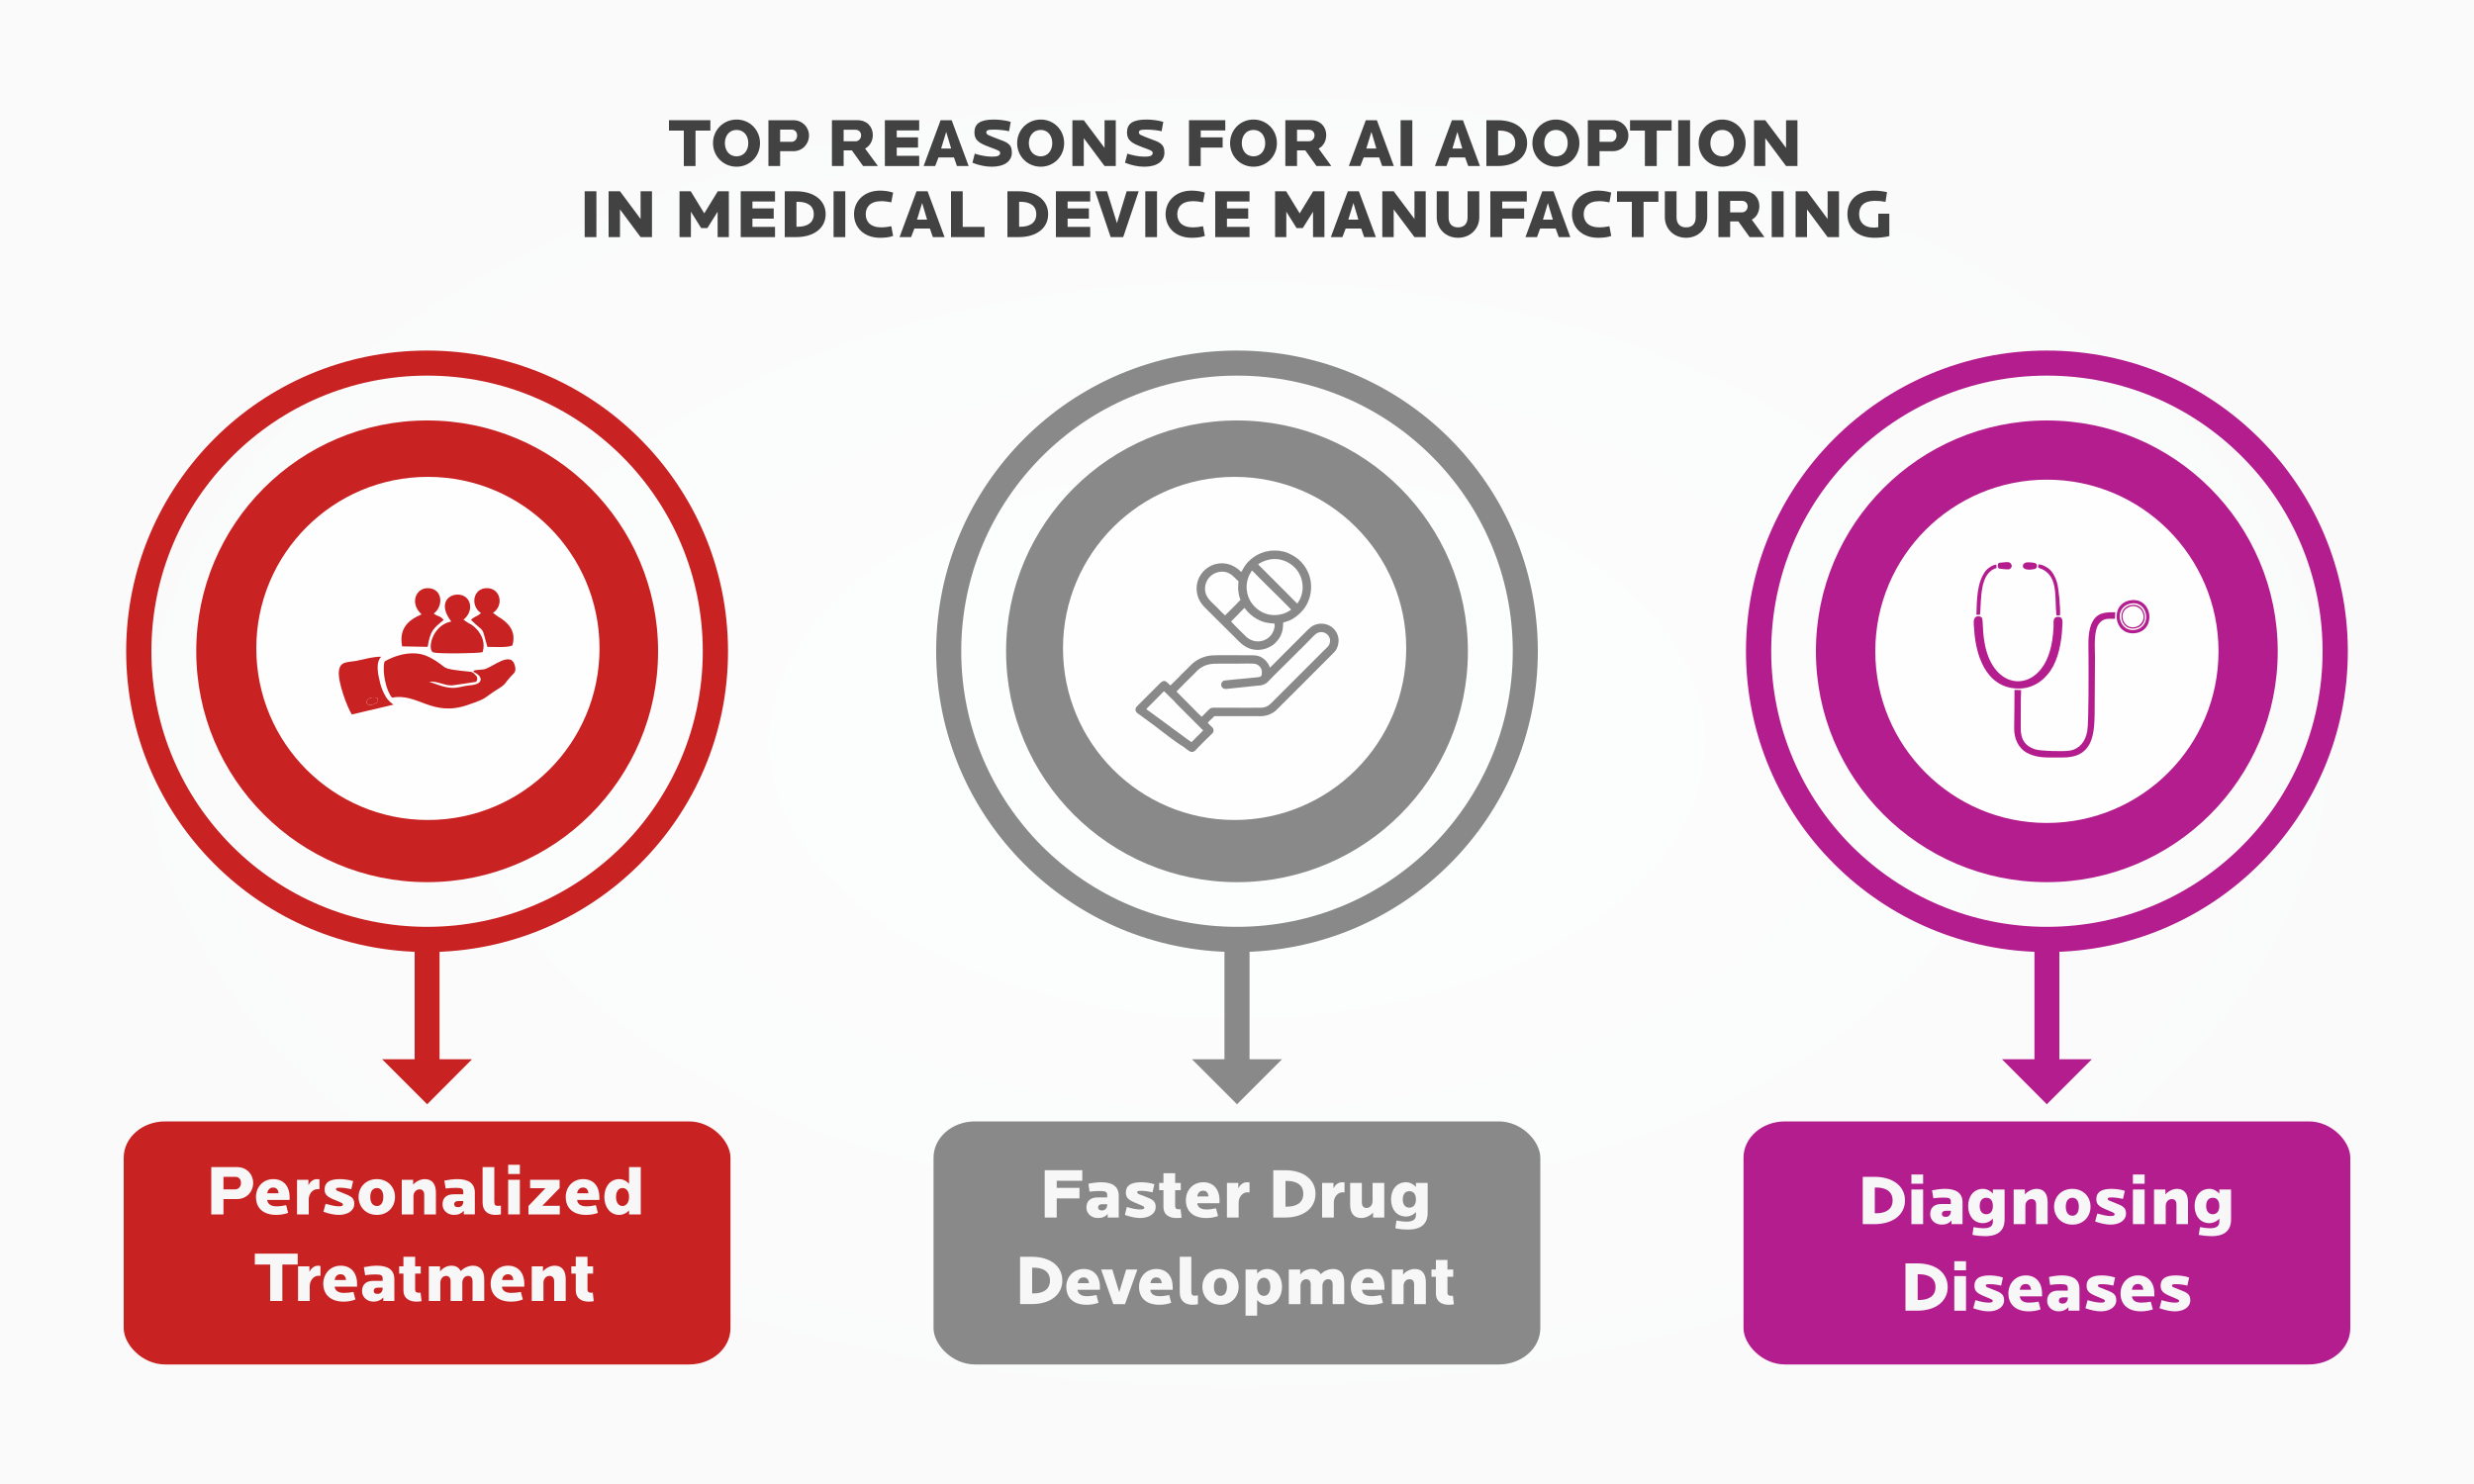
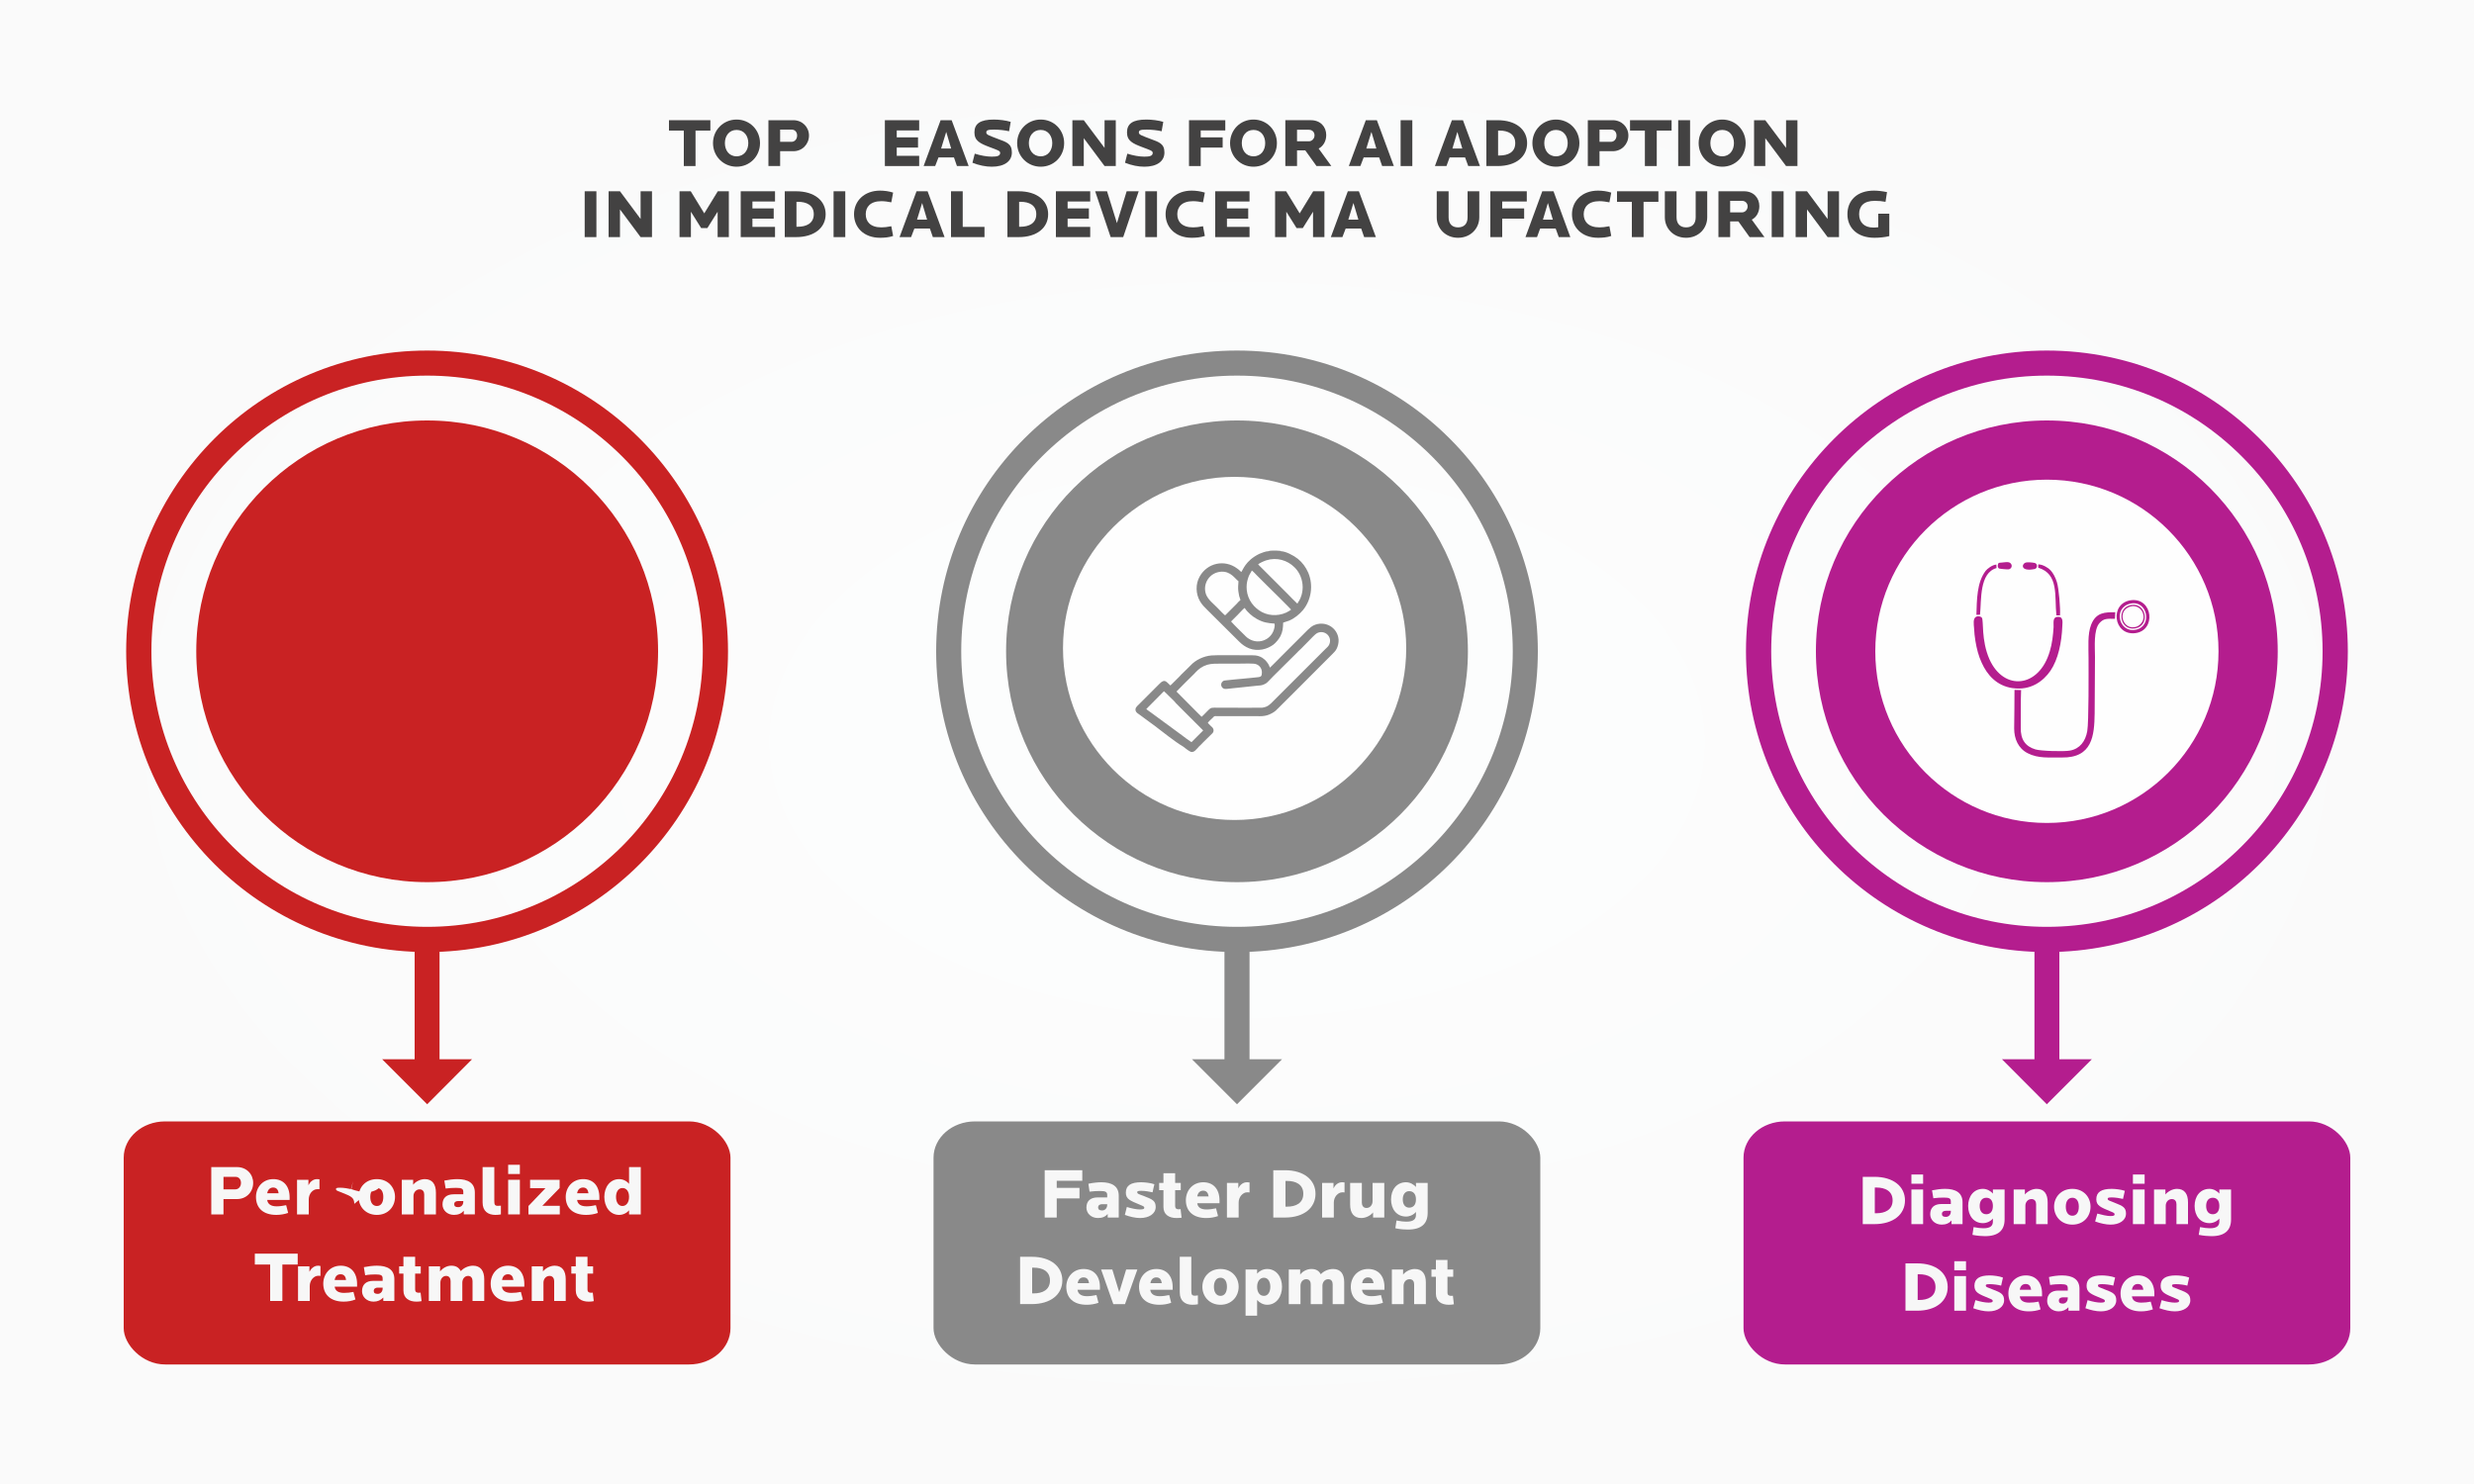
<svg xmlns="http://www.w3.org/2000/svg" xml:space="preserve" width="1500px" height="900px" version="1.1" style="shape-rendering:geometricPrecision; text-rendering:geometricPrecision; image-rendering:optimizeQuality; fill-rule:evenodd; clip-rule:evenodd" viewBox="0 0 15000 9000">
  <rect x="0" y="0" width="15000" height="9000" fill="#333333" stroke="none" />
  <defs>
    <style type="text/css">
   
    .fil5 {fill:#898989}
    .fil1 {fill:#C92223}
    .fil7 {fill:#B41D8E}
    .fil6 {fill:#898989;fill-rule:nonzero}
    .fil9 {fill:#434242;fill-rule:nonzero}
    .fil3 {fill:#C92223;fill-rule:nonzero}
    .fil4 {fill:#F7F7F7;fill-rule:nonzero}
    .fil8 {fill:#B41D8E;fill-rule:nonzero}
    .fil2 {fill:#FEFEFE;fill-rule:nonzero}
    .fil0 {fill:url(#id0);fill-rule:nonzero}
   
  </style>
    <radialGradient id="id0" gradientUnits="objectBoundingBox" cx="50%" cy="50%" r="50%" fx="50%" fy="50%">
      <stop offset="0" style="stop-color:#FDFEFE" />
      <stop offset="1" style="stop-color:#FAFAFA" />
    </radialGradient>
  </defs>
  <g id="Layer_x0020_1">
    <polygon class="fil0" points="15000,9000 0,9000 0,0 15000,0 " />
    <circle class="fil1" cx="2590" cy="3950" r="1400" />
-     <path class="fil2" d="M3635 3932c0,575 -466,1041 -1041,1041 -574,0 -1040,-466 -1040,-1041 0,-574 466,-1040 1040,-1040 575,0 1041,466 1041,1040z" />
    <path class="fil3" d="M2590 2126c503,0 959,204 1289,534 331,330 535,786 535,1290 0,504 -204,960 -535,1290 -330,330 -786,534 -1289,534 -504,0 -960,-204 -1290,-534 -330,-330 -535,-786 -535,-1290 0,-504 205,-960 535,-1290 330,-330 786,-534 1290,-534zm1182 642c-303,-303 -721,-490 -1182,-490 -462,0 -880,187 -1182,490 -303,302 -490,720 -490,1182 0,461 187,879 490,1182 302,302 720,489 1182,489 461,0 879,-187 1182,-489 302,-303 489,-721 489,-1182 0,-462 -187,-880 -489,-1182z" />
    <polygon class="fil1" points="2514,5728 2665,5728 2665,6424 2862,6424 2590,6697 2317,6424 2514,6424 " />
    <g id="_581917584">
      <rect class="fil1" x="750" y="6801" width="3679" height="1474" rx="251" ry="220" />
      <path class="fil4" d="M1535 7174c0,-53 -40,-96 -98,-96l-156 0 0 287 74 0 0 -93 82 0c58,0 98,-44 98,-98zm-74 0c0,24 -16,39 -34,39l-72 0 0 -76 72 0c19,0 34,13 34,37z" />
      <path id="1" class="fil4" d="M1756 7277l0 -15c0,-70 -38,-111 -99,-111 -65,0 -105,51 -105,108 0,67 43,109 124,109 23,0 48,-4 71,-12l-12 -47c-20,4 -38,7 -58,7 -33,0 -54,-13 -57,-39l136 0zm-67 -40l-69 0c4,-24 19,-35 36,-35 21,0 31,14 33,35z" />
      <path id="2" class="fil4" d="M1937 7212l0 -60c-4,0 -10,-1 -15,-1 -25,0 -43,18 -52,37l0 -33 -69 0 0 210 71 0 0 -91c0,-34 24,-62 52,-62 4,0 8,0 13,0z" />
-       <path id="3" class="fil4" d="M2148 7301c0,-37 -19,-46 -67,-65 -35,-14 -44,-15 -44,-25 0,-5 3,-8 25,-8 21,0 51,5 68,9l11 -49c-23,-8 -60,-12 -80,-12 -63,0 -93,20 -93,63 0,39 26,49 87,74 17,7 24,10 24,17 0,6 -2,11 -25,11 -21,0 -51,-7 -80,-15l-13 48c30,11 64,19 93,19 55,0 94,-26 94,-67z" />
+       <path id="3" class="fil4" d="M2148 7301c0,-37 -19,-46 -67,-65 -35,-14 -44,-15 -44,-25 0,-5 3,-8 25,-8 21,0 51,5 68,9l11 -49l-13 48c30,11 64,19 93,19 55,0 94,-26 94,-67z" />
      <path id="4" class="fil4" d="M2395 7259c0,-58 -42,-108 -110,-108 -68,0 -111,50 -111,108 0,59 43,109 111,109 68,0 110,-50 110,-109zm-71 0c0,33 -13,55 -39,55 -26,0 -40,-22 -40,-55 0,-32 14,-54 40,-54 26,0 39,22 39,54z" />
      <path id="5" class="fil4" d="M2643 7365l0 -132c0,-51 -22,-82 -67,-82 -27,0 -55,14 -71,34l0 -30 -69 0 0 210 71 0 0 -112c0,-20 15,-40 37,-40 20,0 28,15 28,31l0 121 71 0z" />
      <path id="6" class="fil4" d="M2879 7365l0 -132c0,-59 -42,-82 -106,-82 -23,0 -55,4 -79,9l8 48c22,-3 45,-4 63,-4 35,0 44,5 44,25l0 14 -58 0c-43,0 -68,21 -68,62 0,34 28,63 70,63 25,0 44,-8 59,-25l0 22 67 0zm-70 -77c0,19 -12,33 -31,33 -17,0 -24,-6 -24,-18 0,-13 10,-19 24,-19l31 0 0 4z" />
      <path id="7" class="fil4" d="M3037 7365l0 -53c-7,0 -13,1 -19,1 -18,0 -21,-8 -21,-30l0 -205 -71 0 0 215c0,53 34,75 77,75 11,0 26,-1 34,-3z" />
      <path id="8" class="fil4" d="M3152 7365l0 -210 -71 0 0 210 71 0zm0 -245l0 -56 -71 0 0 56 71 0z" />
      <polygon id="9" class="fil4" points="3394,7365 3394,7313 3288,7313 3393,7205 3393,7155 3214,7155 3214,7206 3307,7206 3204,7314 3204,7365 " />
      <path id="10" class="fil4" d="M3634 7277l0 -15c0,-70 -37,-111 -98,-111 -66,0 -106,51 -106,108 0,67 44,109 124,109 24,0 49,-4 71,-12l-12 -47c-19,4 -38,7 -57,7 -34,0 -54,-13 -57,-39l135 0zm-66 -40l-69 0c4,-24 18,-35 36,-35 21,0 30,14 33,35z" />
      <path id="11" class="fil4" d="M3885 7365l0 -287 -71 0 0 102c-14,-18 -37,-29 -60,-29 -56,0 -90,49 -90,108 0,59 34,109 90,109 23,0 46,-11 60,-28l0 25 71 0zm-71 -106c0,35 -18,55 -40,55 -26,0 -39,-25 -39,-55 0,-29 13,-54 39,-54 24,0 40,20 40,54l0 0z" />
      <polygon id="12" class="fil4" points="1805,7669 1805,7603 1545,7603 1545,7669 1638,7669 1638,7890 1712,7890 1712,7669 " />
      <path id="13" class="fil4" d="M1943 7738l0 -60c-4,-1 -10,-2 -15,-2 -25,0 -43,19 -52,37l0 -33 -69 0 0 210 71 0 0 -90c0,-34 24,-63 52,-63 4,0 8,0 13,1z" />
      <path id="14" class="fil4" d="M2165 7803l0 -16c0,-69 -38,-111 -99,-111 -66,0 -106,52 -106,109 0,66 44,109 124,109 24,0 49,-4 71,-13l-12 -46c-19,4 -37,6 -57,6 -33,0 -54,-12 -57,-38l136 0zm-67 -40l-69 0c4,-25 18,-35 36,-35 21,0 31,14 33,35z" />
      <path id="15" class="fil4" d="M2391 7890l0 -132c0,-59 -42,-82 -106,-82 -24,0 -55,4 -79,9l8 49c22,-4 45,-5 63,-5 35,0 43,6 43,26l0 13 -57 0c-43,0 -68,22 -68,63 0,33 28,63 70,63 25,0 44,-9 59,-25l0 21 67 0zm-71 -76c0,18 -12,33 -30,33 -17,0 -24,-6 -24,-18 0,-13 10,-20 24,-20l30 0 0 5z" />
      <path id="16" class="fil4" d="M2556 7891l-6 -52c-2,1 -7,1 -11,1 -12,0 -22,-3 -22,-21l0 -95 34 0 0 -44 -34 0 0 -58 -71 0 0 58 -26 0 0 44 26 0 0 102c0,48 35,68 79,68 10,0 23,-1 31,-3z" />
      <path id="17" class="fil4" d="M2936 7890l0 -132c0,-50 -22,-82 -68,-82 -28,0 -58,14 -74,33 -13,-23 -30,-33 -58,-33 -27,0 -52,15 -68,35l0 -31 -68 0 0 210 70 0 0 -111c0,-21 13,-41 35,-41 20,0 27,16 27,32l0 120 71 0 0 -111c0,-21 13,-41 35,-41 20,0 27,16 27,32l0 120 71 0z" />
      <path id="18" class="fil4" d="M3179 7803l0 -16c0,-69 -38,-111 -99,-111 -65,0 -105,52 -105,109 0,66 43,109 124,109 24,0 49,-4 71,-13l-12 -46c-19,4 -38,6 -58,6 -33,0 -54,-12 -57,-38l136 0zm-66 -40l-69 0c4,-25 18,-35 36,-35 21,0 30,14 33,35z" />
      <path id="19" class="fil4" d="M3430 7890l0 -132c0,-50 -21,-82 -67,-82 -27,0 -55,15 -71,35l0 -31 -68 0 0 210 71 0 0 -111c0,-21 14,-41 37,-41 20,0 28,16 28,32l0 120 70 0z" />
      <path id="20" class="fil4" d="M3600 7891l-6 -52c-1,1 -7,1 -10,1 -12,0 -22,-3 -22,-21l0 -95 34 0 0 -44 -34 0 0 -58 -71 0 0 58 -27 0 0 44 27 0 0 102c0,48 35,68 78,68 11,0 24,-1 31,-3z" />
    </g>
    <rect class="fil5" x="5660" y="6801" width="3679" height="1474" rx="251" ry="220" />
    <circle class="fil5" cx="7500" cy="3950" r="1400" />
    <path class="fil2" d="M8526 3932c0,575 -466,1041 -1041,1041 -574,0 -1040,-466 -1040,-1041 0,-574 466,-1040 1040,-1040 575,0 1041,466 1041,1040z" />
    <path class="fil6" d="M7500 2126c504,0 960,204 1290,534 330,330 534,786 534,1290 0,504 -204,960 -534,1290 -330,330 -786,534 -1290,534 -504,0 -960,-204 -1290,-534 -330,-330 -534,-786 -534,-1290 0,-504 204,-960 534,-1290 330,-330 786,-534 1290,-534zm1182 642c-303,-303 -720,-490 -1182,-490 -462,0 -879,187 -1182,490 -302,302 -490,720 -490,1182 0,461 188,879 490,1182 303,302 720,489 1182,489 462,0 879,-187 1182,-489 302,-303 490,-721 490,-1182 0,-462 -188,-880 -490,-1182z" />
    <polygon class="fil5" points="7424,5728 7576,5728 7576,6424 7773,6424 7500,6697 7227,6424 7424,6424 " />
    <polygon class="fil4" points="6562,7161 6562,7097 6334,7097 6334,7384 6407,7384 6407,7268 6545,7268 6545,7204 6407,7204 6407,7161 " />
    <path id="1" class="fil4" d="M6783 7384l0 -132c0,-59 -42,-82 -106,-82 -23,0 -55,4 -78,9l7 48c22,-3 46,-4 64,-4 34,0 43,6 43,25l0 14 -58 0c-43,0 -68,21 -68,62 0,34 28,63 70,63 26,0 45,-8 59,-25l0 22 67 0zm-70 -77c0,19 -12,34 -31,34 -17,0 -24,-7 -24,-18 0,-14 10,-20 25,-20l30 0 0 4z" />
    <path id="2" class="fil4" d="M7007 7320c0,-37 -19,-46 -68,-65 -35,-13 -44,-15 -44,-25 0,-5 3,-8 25,-8 21,0 51,5 68,9l11 -49c-22,-8 -59,-12 -80,-12 -63,0 -93,20 -93,63 0,40 27,49 87,74 17,7 25,10 25,17 0,6 -3,11 -26,11 -21,0 -51,-6 -80,-15l-12 48c30,11 64,19 92,19 55,0 95,-26 95,-67z" />
    <path id="3" class="fil4" d="M7164 7385l-6 -52c-2,0 -7,1 -11,1 -12,0 -22,-3 -22,-21l0 -95 34 0 0 -44 -34 0 0 -59 -71 0 0 59 -26 0 0 44 26 0 0 102c0,47 35,67 79,67 10,0 23,-1 31,-2z" />
    <path id="4" class="fil4" d="M7394 7297l0 -16c0,-70 -38,-111 -98,-111 -66,0 -106,51 -106,109 0,66 44,108 124,108 24,0 49,-4 71,-12l-12 -47c-19,4 -38,7 -58,7 -33,0 -53,-12 -56,-38l135 0zm-66 -41l-69 0c4,-24 18,-35 36,-35 21,0 30,15 33,35z" />
    <path id="5" class="fil4" d="M7576 7232l0 -61c-4,0 -10,-1 -16,-1 -25,0 -43,18 -52,37l0 -33 -69 0 0 210 71 0 0 -91c0,-34 25,-62 52,-62 4,0 9,0 14,1z" />
    <path id="6" class="fil4" d="M7976 7240c0,-84 -70,-143 -185,-143l-71 0 0 287 71 0c115,0 185,-59 185,-144zm-74 0c0,58 -47,78 -98,78l-10 0 0 -156 10 0c51,0 98,20 98,78z" />
    <path id="7" class="fil4" d="M8152 7232l0 -61c-3,0 -9,-1 -15,-1 -25,0 -43,18 -52,37l0 -33 -69 0 0 210 71 0 0 -91c0,-34 25,-62 52,-62 4,0 9,0 13,1z" />
    <path id="8" class="fil4" d="M8393 7384l0 -210 -71 0 0 111c0,21 -14,41 -37,41 -20,0 -28,-16 -28,-32l0 -120 -71 0 0 132c0,50 22,81 68,81 26,0 55,-14 71,-34l0 31 68 0z" />
    <path id="9" class="fil4" d="M8656 7355l0 -181 -71 0 0 25c-14,-17 -37,-29 -60,-29 -57,0 -91,45 -91,104 0,59 34,104 91,104 23,0 46,-11 60,-28l0 17c0,25 -12,42 -58,42 -15,0 -36,-2 -60,-7l-7 47c30,7 59,8 76,8 84,0 120,-37 120,-102zm-71 -81c0,35 -18,50 -41,50 -25,0 -39,-20 -39,-50 0,-29 14,-50 39,-50 24,0 41,16 41,50z" />
    <path id="10" class="fil4" d="M6441 7766c0,-85 -70,-144 -186,-144l-70 0 0 287 70 0c116,0 186,-59 186,-143zm-75 0c0,58 -47,78 -98,78l-10 0 0 -156 10 0c51,0 98,20 98,78z" />
    <path id="11" class="fil4" d="M6669 7822l0 -16c0,-69 -38,-110 -99,-110 -65,0 -105,51 -105,108 0,67 43,109 124,109 24,0 49,-4 71,-12l-12 -47c-20,4 -38,7 -58,7 -33,0 -54,-13 -57,-39l136 0zm-66 -40l-69 0c4,-24 18,-35 35,-35 22,0 31,14 34,35z" />
    <polygon id="12" class="fil4" points="6896,7699 6828,7699 6786,7837 6744,7699 6676,7699 6750,7909 6821,7909 " />
    <path id="13" class="fil4" d="M7110 7822l0 -16c0,-69 -38,-110 -99,-110 -65,0 -105,51 -105,108 0,67 43,109 124,109 24,0 49,-4 71,-12l-12 -47c-19,4 -38,7 -58,7 -33,0 -54,-13 -57,-39l136 0zm-66 -40l-69 0c4,-24 18,-35 36,-35 21,0 30,14 33,35z" />
    <path id="14" class="fil4" d="M7263 7910l0 -54c-6,1 -12,2 -19,2 -18,0 -21,-8 -21,-31l0 -205 -70 0 0 216c0,52 33,75 76,75 11,0 27,-1 34,-3z" />
    <path id="15" class="fil4" d="M7510 7804c0,-58 -42,-108 -110,-108 -68,0 -110,50 -110,108 0,58 42,109 110,109 68,0 110,-51 110,-109zm-71 0c0,32 -13,55 -39,55 -26,0 -40,-23 -40,-55 0,-32 14,-55 40,-55 26,0 39,23 39,55z" />
    <path id="16" class="fil4" d="M7773 7804c0,-59 -34,-108 -90,-108 -24,0 -46,11 -61,28l0 -25 -70 0 0 280 70 0 0 -95c15,17 37,29 61,29 56,0 90,-50 90,-109l0 0zm-71 0c0,30 -13,55 -39,55 -24,0 -41,-20 -41,-55 0,-34 18,-55 41,-55 26,0 39,25 39,55l0 0z" />
    <path id="17" class="fil4" d="M8150 7909l0 -132c0,-50 -21,-81 -67,-81 -29,0 -58,13 -75,32 -12,-22 -29,-32 -57,-32 -27,0 -53,14 -68,34l0 -31 -69 0 0 210 71 0 0 -111c0,-21 13,-40 35,-40 20,0 27,15 27,31l0 120 71 0 0 -111c0,-21 13,-40 35,-40 20,0 27,15 27,31l0 120 70 0z" />
    <path id="18" class="fil4" d="M8394 7822l0 -16c0,-69 -38,-110 -99,-110 -65,0 -105,51 -105,108 0,67 43,109 124,109 23,0 48,-4 71,-12l-12 -47c-20,4 -38,7 -58,7 -33,0 -54,-13 -57,-39l136 0zm-66 -40l-69 0c3,-24 18,-35 35,-35 21,0 31,14 34,35z" />
    <path id="19" class="fil4" d="M8645 7909l0 -132c0,-50 -21,-81 -67,-81 -27,0 -55,14 -71,34l0 -31 -68 0 0 210 71 0 0 -111c0,-21 14,-40 36,-40 21,0 28,15 28,31l0 120 71 0z" />
    <path id="20" class="fil4" d="M8815 7910l-6 -52c-2,1 -7,1 -10,1 -12,0 -23,-3 -23,-20l0 -96 35 0 0 -44 -35 0 0 -58 -70 0 0 58 -27 0 0 44 27 0 0 103c0,47 35,67 78,67 11,0 24,-1 31,-3z" />
    <rect class="fil7" x="10571" y="6801" width="3679" height="1474" rx="251" ry="220" />
    <circle class="fil7" cx="12410" cy="3950" r="1400" />
    <path class="fil2" d="M13451 3950c0,575 -466,1041 -1041,1041 -574,0 -1040,-466 -1040,-1041 0,-575 466,-1041 1040,-1041 575,0 1041,466 1041,1041z" />
    <path class="fil8" d="M12410 2126c504,0 960,204 1290,534 330,330 535,786 535,1290 0,504 -205,960 -535,1290 -330,330 -786,534 -1290,534 -503,0 -959,-204 -1289,-534 -331,-330 -535,-786 -535,-1290 0,-504 204,-960 535,-1290 330,-330 786,-534 1289,-534zm1182 642c-302,-303 -720,-490 -1182,-490 -461,0 -879,187 -1182,490 -302,302 -489,720 -489,1182 0,461 187,879 489,1182 303,302 721,489 1182,489 462,0 880,-187 1182,-489 303,-303 490,-721 490,-1182 0,-462 -187,-880 -490,-1182z" />
    <polygon class="fil7" points="12335,5728 12486,5728 12486,6424 12683,6424 12410,6697 12138,6424 12335,6424 " />
    <path class="fil4" d="M11550 7280c0,-84 -70,-143 -186,-143l-70 0 0 287 70 0c116,0 186,-59 186,-144zm-75 0c0,58 -47,78 -98,78l-10 0 0 -156 10 0c51,0 98,20 98,78z" />
    <path id="1" class="fil4" d="M11660 7424l0 -210 -71 0 0 210 71 0zm0 -245l0 -56 -71 0 0 56 71 0z" />
    <path id="2" class="fil4" d="M11899 7424l0 -132c0,-59 -42,-82 -106,-82 -24,0 -55,4 -79,9l8 48c22,-3 45,-4 63,-4 35,0 43,5 43,25l0 14 -57 0c-43,0 -68,21 -68,62 0,34 28,63 70,63 25,0 44,-8 59,-25l0 22 67 0zm-71 -77c0,19 -12,33 -30,33 -17,0 -24,-6 -24,-18 0,-13 10,-19 24,-19l30 0 0 4z" />
    <path id="3" class="fil4" d="M12154 7395l0 -181 -71 0 0 25c-14,-17 -37,-29 -60,-29 -56,0 -90,45 -90,104 0,59 34,104 90,104 23,0 46,-11 60,-28l0 17c0,25 -12,42 -57,42 -15,0 -36,-2 -60,-7l-7 47c29,6 59,8 76,8 83,0 119,-37 119,-102zm-71 -81c0,35 -18,50 -40,50 -26,0 -40,-20 -40,-50 0,-30 14,-50 40,-50 24,0 40,16 40,50z" />
    <path id="4" class="fil4" d="M12415 7424l0 -132c0,-51 -21,-82 -67,-82 -27,0 -55,15 -71,34l0 -30 -68 0 0 210 71 0 0 -112c0,-20 14,-40 37,-40 20,0 28,15 28,31l0 121 70 0z" />
    <path id="5" class="fil4" d="M12675 7318c0,-58 -42,-108 -110,-108 -68,0 -111,50 -111,108 0,59 43,109 111,109 68,0 110,-50 110,-109zm-71 0c0,33 -13,55 -39,55 -26,0 -40,-22 -40,-55 0,-32 14,-54 40,-54 26,0 39,22 39,54z" />
    <path id="6" class="fil4" d="M12890 7360c0,-37 -19,-46 -67,-65 -35,-14 -44,-15 -44,-25 0,-5 3,-8 25,-8 21,0 51,5 68,9l11 -49c-22,-8 -59,-12 -80,-12 -63,0 -93,20 -93,63 0,39 27,49 87,74 17,7 24,10 24,17 0,6 -2,11 -25,11 -21,0 -51,-7 -80,-15l-13 48c31,11 65,19 93,19 55,0 94,-26 94,-67z" />
    <path id="7" class="fil4" d="M13003 7424l0 -210 -71 0 0 210 71 0zm0 -245l0 -56 -71 0 0 56 71 0z" />
    <path id="8" class="fil4" d="M13266 7424l0 -132c0,-51 -21,-82 -67,-82 -26,0 -54,15 -70,34l0 -30 -69 0 0 210 71 0 0 -112c0,-20 14,-40 37,-40 20,0 28,15 28,31l0 121 70 0z" />
    <path id="9" class="fil4" d="M13527 7395l0 -181 -71 0 0 25c-14,-17 -37,-29 -60,-29 -56,0 -90,45 -90,104 0,59 34,104 90,104 23,0 46,-11 60,-28l0 17c0,25 -12,42 -57,42 -15,0 -36,-2 -60,-7l-8 47c30,6 60,8 77,8 83,0 119,-37 119,-102zm-71 -81c0,35 -18,50 -40,50 -26,0 -40,-20 -40,-50 0,-30 14,-50 40,-50 24,0 40,16 40,50z" />
    <path id="10" class="fil4" d="M11809 7806c0,-85 -70,-144 -185,-144l-71 0 0 287 71 0c115,0 185,-59 185,-143zm-74 0c0,58 -47,78 -98,78l-10 0 0 -156 10 0c51,0 98,20 98,78z" />
    <path id="11" class="fil4" d="M11920 7949l0 -210 -71 0 0 210 71 0zm0 -245l0 -55 -71 0 0 55 71 0z" />
    <path id="12" class="fil4" d="M12151 7886c0,-37 -19,-47 -67,-65 -35,-14 -44,-15 -44,-25 0,-5 2,-8 25,-8 20,0 51,4 68,9l11 -49c-23,-9 -60,-13 -80,-13 -63,0 -93,20 -93,63 0,40 26,50 87,75 17,7 24,9 24,17 0,5 -2,10 -25,10 -21,0 -51,-6 -80,-15l-13 49c30,11 64,19 93,19 55,0 94,-27 94,-67z" />
    <path id="13" class="fil4" d="M12381 7862l0 -16c0,-69 -38,-111 -98,-111 -66,0 -106,52 -106,109 0,66 44,109 124,109 24,0 49,-4 71,-12l-12 -47c-19,4 -38,6 -57,6 -34,0 -54,-12 -57,-38l135 0zm-66 -40l-69 0c4,-25 18,-35 36,-35 21,0 30,14 33,35z" />
    <path id="14" class="fil4" d="M12608 7949l0 -132c0,-59 -42,-82 -106,-82 -24,0 -56,4 -79,10l7 48c23,-4 46,-5 64,-5 35,0 43,6 43,26l0 13 -57 0c-43,0 -68,22 -68,63 0,33 28,63 70,63 25,0 44,-9 59,-25l0 21 67 0zm-71 -76c0,18 -12,33 -30,33 -17,0 -24,-6 -24,-18 0,-13 10,-20 24,-20l30 0 0 5z" />
    <path id="15" class="fil4" d="M12831 7886c0,-37 -19,-47 -67,-65 -35,-14 -44,-15 -44,-25 0,-5 3,-8 25,-8 21,0 51,4 68,9l11 -49c-23,-9 -60,-13 -80,-13 -63,0 -93,20 -93,63 0,40 26,50 87,75 17,7 24,9 24,17 0,5 -2,10 -25,10 -21,0 -51,-6 -80,-15l-13 49c30,11 64,19 93,19 55,0 94,-27 94,-67z" />
    <path id="16" class="fil4" d="M13062 7862l0 -16c0,-69 -38,-111 -99,-111 -66,0 -106,52 -106,109 0,66 44,109 124,109 24,0 49,-4 72,-12l-13 -47c-19,4 -37,6 -57,6 -33,0 -54,-12 -57,-38l136 0zm-67 -40l-69 0c4,-25 18,-35 36,-35 21,0 31,14 33,35z" />
    <path id="17" class="fil4" d="M13280 7886c0,-37 -19,-47 -67,-65 -35,-14 -44,-15 -44,-25 0,-5 3,-8 25,-8 21,0 51,4 68,9l11 -49c-22,-9 -59,-13 -80,-13 -63,0 -93,20 -93,63 0,40 27,50 87,75 17,7 25,9 25,17 0,5 -3,10 -26,10 -21,0 -51,-6 -80,-15l-13 49c31,11 65,19 93,19 55,0 94,-27 94,-67z" />
    <polygon class="fil9" points="4307,792 4307,729 4056,729 4056,792 4146,792 4146,1007 4217,1007 4217,792 " />
    <path id="1" class="fil9" d="M4608 868c0,-80 -62,-143 -142,-143 -80,0 -143,63 -143,143 0,80 63,143 143,143 80,0 142,-63 142,-143zm-71 0c0,42 -25,80 -71,80 -47,0 -71,-38 -71,-80 0,-43 25,-80 71,-80 46,0 71,37 71,80z" />
    <path id="2" class="fil9" d="M4905 822c0,-51 -40,-93 -95,-93l-151 0 0 278 71 0 0 -90 80 0c55,0 95,-43 95,-95zm-72 0c0,23 -16,38 -33,38l-70 0 0 -74 70 0c19,0 33,14 33,36z" />
-     <path id="3" class="fil9" d="M5323 1007l-78 -106c30,-16 47,-47 47,-82 0,-50 -35,-90 -93,-90l-155 0 0 278 71 0 0 -95 50 0 68 95 90 0zm-102 -186c0,20 -16,36 -34,36l-72 0 0 -70 72 0c19,0 34,13 34,34z" />
    <polygon id="4" class="fil9" points="5573,1007 5573,945 5437,945 5437,895 5566,895 5566,833 5437,833 5437,791 5573,791 5573,729 5365,729 5365,1007 " />
    <path id="5" class="fil9" d="M5873 1007l-103 -278 -67 0 -103 278 70 0 20 -52 94 0 18 52 71 0zm-106 -106l-61 0 31 -101 30 101z" />
    <path id="6" class="fil9" d="M6135 925c0,-54 -32,-63 -86,-83 -52,-20 -69,-25 -69,-38 0,-13 6,-18 47,-18 29,0 68,4 91,10l10 -57c-29,-9 -70,-14 -102,-14 -83,0 -118,25 -118,78 0,51 34,67 92,89 47,18 64,22 64,35 0,19 -19,23 -51,23 -31,0 -68,-7 -103,-18l-14 55c40,16 81,24 117,24 77,0 122,-33 122,-86z" />
    <path id="7" class="fil9" d="M6452 868c0,-80 -62,-143 -142,-143 -80,0 -143,63 -143,143 0,80 63,143 143,143 80,0 142,-63 142,-143zm-72 0c0,42 -24,80 -70,80 -47,0 -72,-38 -72,-80 0,-43 26,-80 72,-80 45,0 70,37 70,80z" />
    <polygon id="8" class="fil9" points="6765,1007 6765,729 6697,729 6697,897 6571,729 6502,729 6502,1007 6571,1007 6571,838 6697,1007 " />
    <path id="9" class="fil9" d="M7060 925c0,-54 -32,-63 -86,-83 -52,-20 -69,-25 -69,-38 0,-13 6,-18 47,-18 29,0 68,4 91,10l10 -57c-29,-9 -70,-14 -102,-14 -83,0 -118,25 -118,78 0,51 34,67 92,89 47,18 64,22 64,35 0,19 -19,23 -51,23 -31,0 -68,-7 -103,-18l-14 55c40,16 81,24 117,24 77,0 122,-33 122,-86z" />
    <polygon id="10" class="fil9" points="7429,791 7429,729 7209,729 7209,1007 7280,1007 7280,895 7413,895 7413,833 7280,833 7280,791 " />
    <path id="11" class="fil9" d="M7742 868c0,-80 -62,-143 -142,-143 -80,0 -142,63 -142,143 0,80 62,143 142,143 80,0 142,-63 142,-143zm-71 0c0,42 -24,80 -71,80 -47,0 -71,-38 -71,-80 0,-43 25,-80 71,-80 46,0 71,37 71,80z" />
    <path id="12" class="fil9" d="M8072 1007l-77 -106c30,-16 46,-47 46,-82 0,-50 -35,-90 -93,-90l-155 0 0 278 71 0 0 -95 50 0 68 95 90 0zm-102 -186c0,20 -16,36 -34,36l-72 0 0 -70 72 0c19,0 34,13 34,34z" />
    <path id="13" class="fil9" d="M8451 1007l-103 -278 -67 0 -103 278 70 0 20 -52 94 0 18 52 71 0zm-106 -106l-61 0 31 -101 30 101z" />
    <polygon id="14" class="fil9" points="8563,1007 8563,729 8492,729 8492,1007 " />
    <path id="15" class="fil9" d="M8973 1007l-103 -278 -67 0 -103 278 70 0 19 -52 94 0 19 52 71 0zm-107 -106l-60 0 30 -101 30 101z" />
    <path id="16" class="fil9" d="M9259 868c0,-82 -67,-139 -179,-139l-68 0 0 278 68 0c112,0 179,-57 179,-139zm-72 0c0,56 -45,75 -94,75l-10 0 0 -151 10 0c49,0 94,20 94,76z" />
    <path id="17" class="fil9" d="M9576 868c0,-80 -62,-143 -142,-143 -80,0 -143,63 -143,143 0,80 63,143 143,143 80,0 142,-63 142,-143zm-71 0c0,42 -25,80 -71,80 -47,0 -71,-38 -71,-80 0,-43 25,-80 71,-80 46,0 71,37 71,80z" />
    <path id="18" class="fil9" d="M9873 822c0,-51 -40,-93 -95,-93l-151 0 0 278 71 0 0 -90 80 0c55,0 95,-43 95,-95zm-72 0c0,23 -16,38 -33,38l-70 0 0 -74 70 0c19,0 33,14 33,36z" />
    <polygon id="19" class="fil9" points="10135,792 10135,729 9883,729 9883,792 9973,792 9973,1007 10045,1007 10045,792 " />
    <polygon id="20" class="fil9" points="10247,1007 10247,729 10175,729 10175,1007 " />
    <path id="21" class="fil9" d="M10584 868c0,-80 -62,-143 -142,-143 -80,0 -143,63 -143,143 0,80 63,143 143,143 80,0 142,-63 142,-143zm-71 0c0,42 -25,80 -71,80 -47,0 -72,-38 -72,-80 0,-43 26,-80 72,-80 46,0 71,37 71,80z" />
    <polygon id="22" class="fil9" points="10898,1007 10898,729 10829,729 10829,897 10703,729 10635,729 10635,1007 10703,1007 10703,838 10829,1007 " />
    <polygon id="23" class="fil9" points="3616,1438 3616,1160 3545,1160 3545,1438 " />
    <polygon id="24" class="fil9" points="3953,1438 3953,1160 3884,1160 3884,1328 3759,1160 3690,1160 3690,1438 3759,1438 3759,1270 3884,1438 " />
    <polygon id="25" class="fil9" points="4419,1438 4419,1160 4352,1160 4270,1294 4188,1160 4120,1160 4120,1438 4189,1438 4189,1284 4251,1383 4289,1383 4351,1284 4351,1438 " />
    <polygon id="26" class="fil9" points="4699,1438 4699,1376 4562,1376 4562,1326 4691,1326 4691,1264 4562,1264 4562,1222 4699,1222 4699,1160 4491,1160 4491,1438 " />
    <path id="27" class="fil9" d="M5006 1299c0,-82 -68,-139 -180,-139l-68 0 0 278 68 0c112,0 180,-57 180,-139zm-72 0c0,56 -46,76 -95,76l-10 0 0 -151 10 0c49,0 95,19 95,75z" />
    <polygon id="28" class="fil9" points="5125,1438 5125,1160 5054,1160 5054,1438 " />
    <path id="29" class="fil9" d="M5415 1431l-11 -59c-25,5 -43,7 -60,7 -67,0 -95,-35 -95,-80 0,-44 28,-79 95,-79 18,0 40,3 60,7l11 -59c-24,-8 -54,-12 -79,-12 -97,0 -158,64 -158,143 0,79 58,143 158,143 24,0 54,-2 79,-11z" />
    <path id="30" class="fil9" d="M5727 1438l-103 -278 -67 0 -103 278 70 0 20 -52 94 0 18 52 71 0zm-106 -106l-61 0 31 -101 30 101z" />
    <polygon id="31" class="fil9" points="5969,1438 5969,1376 5837,1376 5837,1160 5766,1160 5766,1438 " />
    <path id="32" class="fil9" d="M6355 1299c0,-82 -67,-139 -179,-139l-68 0 0 278 68 0c112,0 179,-57 179,-139zm-72 0c0,56 -45,76 -94,76l-10 0 0 -151 10 0c49,0 94,19 94,75z" />
    <polygon id="33" class="fil9" points="6610,1438 6610,1376 6473,1376 6473,1326 6602,1326 6602,1264 6473,1264 6473,1222 6610,1222 6610,1160 6402,1160 6402,1438 " />
    <polygon id="34" class="fil9" points="6904,1160 6831,1160 6772,1353 6712,1160 6640,1160 6734,1438 6810,1438 " />
    <polygon id="35" class="fil9" points="7015,1438 7015,1160 6944,1160 6944,1438 " />
    <path id="36" class="fil9" d="M7305 1431l-11 -59c-25,5 -44,7 -60,7 -68,0 -96,-35 -96,-80 0,-44 28,-79 96,-79 18,0 40,3 60,7l11 -59c-25,-8 -55,-12 -80,-12 -97,0 -158,64 -158,143 0,79 59,143 158,143 25,0 54,-2 80,-11z" />
    <polygon id="37" class="fil9" points="7576,1438 7576,1376 7439,1376 7439,1326 7568,1326 7568,1264 7439,1264 7439,1222 7576,1222 7576,1160 7368,1160 7368,1438 " />
    <polygon id="38" class="fil9" points="8030,1438 8030,1160 7962,1160 7880,1294 7798,1160 7731,1160 7731,1438 7799,1438 7799,1284 7861,1383 7899,1383 7961,1284 7961,1438 " />
    <path id="39" class="fil9" d="M8342 1438l-103 -278 -67 0 -103 278 70 0 20 -52 94 0 18 52 71 0zm-106 -106l-61 0 31 -101 30 101z" />
-     <polygon id="40" class="fil9" points="8644,1438 8644,1160 8576,1160 8576,1328 8450,1160 8381,1160 8381,1438 8450,1438 8450,1270 8576,1438 " />
    <path id="41" class="fil9" d="M8969 1318l0 -158 -71 0 0 158c0,39 -21,61 -58,61 -37,0 -57,-23 -57,-61l0 -158 -72 0 0 158c0,67 53,124 129,124 77,0 129,-57 129,-124z" />
    <polygon id="42" class="fil9" points="9257,1222 9257,1160 9036,1160 9036,1438 9108,1438 9108,1326 9241,1326 9241,1264 9108,1264 9108,1222 " />
    <path id="43" class="fil9" d="M9521 1438l-102 -278 -68 0 -102 278 70 0 19 -52 94 0 19 52 70 0zm-106 -106l-60 0 30 -101 30 101z" />
    <path id="44" class="fil9" d="M9769 1431l-11 -59c-25,5 -44,7 -60,7 -67,0 -96,-35 -96,-80 0,-44 29,-79 96,-79 18,0 40,3 60,7l11 -59c-25,-8 -55,-12 -80,-12 -97,0 -158,64 -158,143 0,79 59,143 158,143 25,0 55,-2 80,-11z" />
    <polygon id="45" class="fil9" points="10055,1224 10055,1160 9804,1160 9804,1224 9894,1224 9894,1438 9965,1438 9965,1224 " />
    <path id="46" class="fil9" d="M10351 1318l0 -158 -70 0 0 158c0,39 -21,61 -58,61 -37,0 -58,-23 -58,-61l0 -158 -71 0 0 158c0,67 52,124 129,124 76,0 128,-57 128,-124z" />
    <path id="47" class="fil9" d="M10698 1438l-77 -106c30,-15 46,-47 46,-82 0,-50 -35,-90 -93,-90l-155 0 0 278 71 0 0 -95 50 0 68 95 90 0zm-102 -186c0,20 -16,36 -34,36l-72 0 0 -70 72 0c19,0 34,14 34,34z" />
    <polygon id="48" class="fil9" points="10814,1438 10814,1160 10742,1160 10742,1438 " />
    <polygon id="49" class="fil9" points="11150,1438 11150,1160 11081,1160 11081,1328 10956,1160 10887,1160 10887,1438 10956,1438 10956,1270 11081,1438 " />
    <path id="50" class="fil9" d="M11455 1432l0 -136 -67 0 0 82c-12,2 -22,2 -31,2 -53,0 -85,-31 -85,-81 0,-49 28,-81 95,-81 25,0 44,2 65,6l9 -59c-30,-6 -57,-9 -79,-9 -103,0 -161,60 -161,143 0,83 60,143 164,143 27,0 63,-3 90,-10z" />
    <g id="_581891040">
      <path class="fil1" d="M2880 4080c43,20 58,69 -29,76 -34,3 -56,11 -87,15 -55,6 -115,-20 -162,-37 52,-4 87,23 138,23 2,0 145,-21 147,-22 4,-9 10,-15 5,-30 -13,-14 -21,-29 -40,-31 -210,-21 -115,-18 -250,-89 -122,-63 -269,24 -271,28 -15,60 10,178 46,218 157,-30 242,120 460,44 134,-47 81,-34 185,-98 47,-29 39,-35 72,-71 23,-25 36,-29 29,-64 -21,-102 -137,6 -187,17 -13,4 -93,1 -56,21z" />
      <path class="fil1" d="M2289 4233l3 24c-12,8 -30,20 -49,18 -20,-3 -6,0 -20,-10 -4,-38 46,-39 66,-32zm-156 100l255 -60c-4,2 -37,-24 -52,-53 -12,-21 -24,-48 -30,-73 -14,-54 -31,-131 6,-164 -50,-1 -98,14 -147,24 -57,11 -102,1 -110,61 -9,65 50,221 78,265z" />
      <path class="fil1" d="M2736 3769c-120,24 -147,177 -108,188 31,9 277,6 298,-2 21,-65 -14,-129 -65,-165 -8,-5 -15,-8 -25,-14l-26 -18c69,-54 46,-154 -38,-152 -57,1 -116,59 -36,163z" />
      <path class="fil1" d="M2916 3718c-16,17 -30,18 -47,30 -12,9 -7,5 -13,12 90,87 60,29 99,163 43,0 123,6 152,-9 26,-92 -32,-143 -91,-177l-27 -20c68,-45 46,-150 -36,-150 -86,-1 -103,107 -37,151z" />
      <path class="fil1" d="M2556 3726c-80,34 -138,84 -118,194l155 3c16,-100 36,-113 97,-163 -21,-28 -36,-19 -60,-39 63,-48 52,-156 -39,-154 -69,1 -109,91 -35,159z" />
      <path class="fil1" d="M2289 4233c-20,-7 -70,-6 -66,32 14,10 0,7 20,10 19,2 37,-10 49,-18l-3 -24z" />
    </g>
    <path class="fil5" d="M7166 4459l-188 -138c-5,-4 -25,-17 -28,-21l107 -108c5,3 51,50 61,59 4,5 10,11 14,16 5,5 10,9 15,15l148 148 -71 71c-15,-9 -42,-30 -58,-42zm8 69c7,6 38,30 47,32 20,4 31,-14 48,-32 9,-9 18,-17 27,-27 19,-19 36,-36 54,-53 11,-10 10,-27 0,-37 -9,-9 -19,-17 -27,-27 1,-4 26,-28 31,-32 10,-10 6,-9 24,-9l228 0c20,0 43,2 63,-2 18,-3 33,-10 47,-18 15,-8 25,-19 35,-29 88,-87 173,-173 260,-260 22,-22 43,-43 65,-65 11,-12 20,-18 29,-36 7,-15 12,-34 11,-54 -6,-76 -85,-118 -152,-86 -24,12 -49,42 -69,61l-130 130c-22,22 -43,44 -65,65l-8 -18c-3,-6 -7,-11 -11,-16 -6,-9 -17,-19 -28,-26 -30,-18 -54,-15 -93,-15 -28,0 -191,-2 -215,1 -48,4 -97,28 -127,61 -16,17 -37,36 -55,54 -4,5 -8,9 -13,14 -7,6 -51,52 -54,53 -24,-21 -33,-43 -64,-12l-131 131c-7,7 -21,18 -15,36 3,10 16,17 27,25l91 67c40,30 119,94 170,124zm516 -1185c-12,-1 -44,11 -55,16 -85,42 -99,99 -109,110 -4,-3 -15,-15 -26,-22 -76,-56 -180,-33 -226,49 -26,45 -25,105 2,151 13,22 28,36 44,52l193 192c37,37 82,58 140,48 28,-5 50,-17 67,-29 16,-12 34,-34 44,-53 13,-27 15,-47 16,-81l36 -12c33,-14 62,-38 84,-64 49,-59 65,-149 32,-227 -15,-34 -36,-62 -63,-84 -25,-20 -72,-45 -102,-46l-6 0c1,0 0,-3 2,2 2,8 0,17 -6,23 -20,21 -56,8 -53,-27 -4,1 -11,2 -14,2zm-557 851l133 134c6,6 14,13 19,19 8,-4 43,-45 54,-51 9,-6 37,-4 50,-4 17,0 35,0 53,0 19,0 196,1 210,0 35,-4 50,-22 67,-39l317 -317c8,-8 19,-16 24,-29 19,-47 -29,-89 -73,-68 -16,8 -40,37 -55,51 -16,15 -41,43 -53,53 -5,4 -8,8 -13,13 -6,6 -8,8 -14,14l-132 131c-9,10 -18,19 -26,27 -13,12 -11,14 -31,23 -16,7 -26,6 -45,8l-143 15c-12,1 -38,5 -48,4 -22,-2 -32,-31 -13,-46 5,-5 12,-5 21,-6 15,-2 32,-3 48,-5 32,-3 64,-6 96,-9 16,-2 32,-3 48,-5 17,-2 24,-5 24,-28 1,-30 -22,-53 -51,-54 -34,-2 -72,0 -106,0 -36,0 -71,0 -106,0 -38,0 -60,1 -90,15 -28,14 -42,30 -59,48 -4,3 -103,102 -106,106zm295 -462l69 -69c7,-8 16,-18 24,-24 -1,-7 -6,-16 -8,-25 -4,-19 -7,-38 -6,-58 0,-10 2,-22 2,-31 -22,-16 -46,-60 -103,-58 -74,4 -116,75 -94,137 13,35 50,61 75,88 5,6 38,39 41,40zm400 -35c-2,-4 -134,-135 -148,-148l-59 -59c-4,-4 -26,-28 -31,-30 -7,16 -16,22 -24,50 -7,22 -9,43 -7,67 6,62 44,109 92,135 51,27 117,24 166,-7l11 -8zm-200 -274l178 178c7,8 56,57 60,60 7,-15 15,-19 25,-51 6,-21 9,-45 6,-68 -5,-45 -26,-80 -49,-102 -42,-42 -107,-62 -170,-42 -13,4 -43,17 -50,25zm-164 346c21,24 66,67 92,93 4,4 12,10 18,13 50,31 118,12 144,-42 6,-12 13,-35 10,-51 -43,-3 -70,-7 -109,-29 -17,-10 -28,-18 -40,-29 -7,-6 -28,-27 -32,-37 -5,2 -18,16 -22,20 -7,7 -13,13 -20,21l-41 41zm226 -426c3,0 10,-1 14,-2 -3,35 33,48 53,27 6,-6 8,-15 6,-23 -2,-5 -1,-2 -2,-2l6 0c-3,-3 -13,-3 -18,-3 -8,-1 -12,-1 -20,-1 -8,0 -34,0 -39,4z" />
    <path class="fil7" d="M12254 4185l-40 -1c0,78 -1,156 -2,234 0,63 25,121 82,150 64,33 130,25 207,26 185,3 197,-132 199,-267l2 -343c0,-58 -10,-165 28,-206 25,-28 47,-26 93,-25l2 -40c-60,0 -116,-1 -146,75 -23,57 -16,139 -16,205 0,78 2,387 -8,442 -11,61 -45,106 -104,117 -35,7 -177,3 -210,-7 -60,-18 -91,-59 -89,-133 1,-76 -1,-152 2,-227zm-272 -445c-21,11 -15,44 -13,71 1,25 4,52 8,76 8,48 19,91 38,132 33,74 91,140 186,154 113,17 189,-44 231,-105 47,-69 68,-171 72,-271 2,-29 5,-60 -30,-56 -30,3 -22,36 -23,62 -3,50 -9,102 -23,147 -65,223 -279,243 -366,48 -51,-116 -34,-237 -46,-252 -7,-8 -22,-12 -34,-6zm940 -100c-133,16 -110,215 23,200 130,-15 108,-215 -23,-200zm-6 21c-106,24 -70,180 34,158 102,-21 71,-182 -34,-158zm6 8c-93,15 -72,157 23,142 93,-15 69,-157 -23,-142zm-8 10c-82,27 -42,148 39,122 27,-9 54,-43 40,-81 -9,-29 -40,-53 -79,-41zm-556 -236c126,38 98,171 110,289l22 0c3,-41 -7,-164 -19,-202 -9,-29 -23,-55 -39,-72 -10,-12 -47,-36 -74,-35l0 20zm-375 286l22 -1c9,-90 -5,-253 100,-283l-1 -21c-24,1 -56,26 -65,38 -54,71 -53,177 -56,267zm296 -316c-23,10 -27,55 57,38 19,-4 19,-33 0,-37 -14,-3 -46,-6 -57,-1zm-144 -1c-14,1 -19,0 -21,10 -3,9 -2,22 7,26 5,2 51,6 57,5 16,-2 27,-22 12,-37 -11,-12 -39,-5 -55,-4z" />
  </g>
</svg>